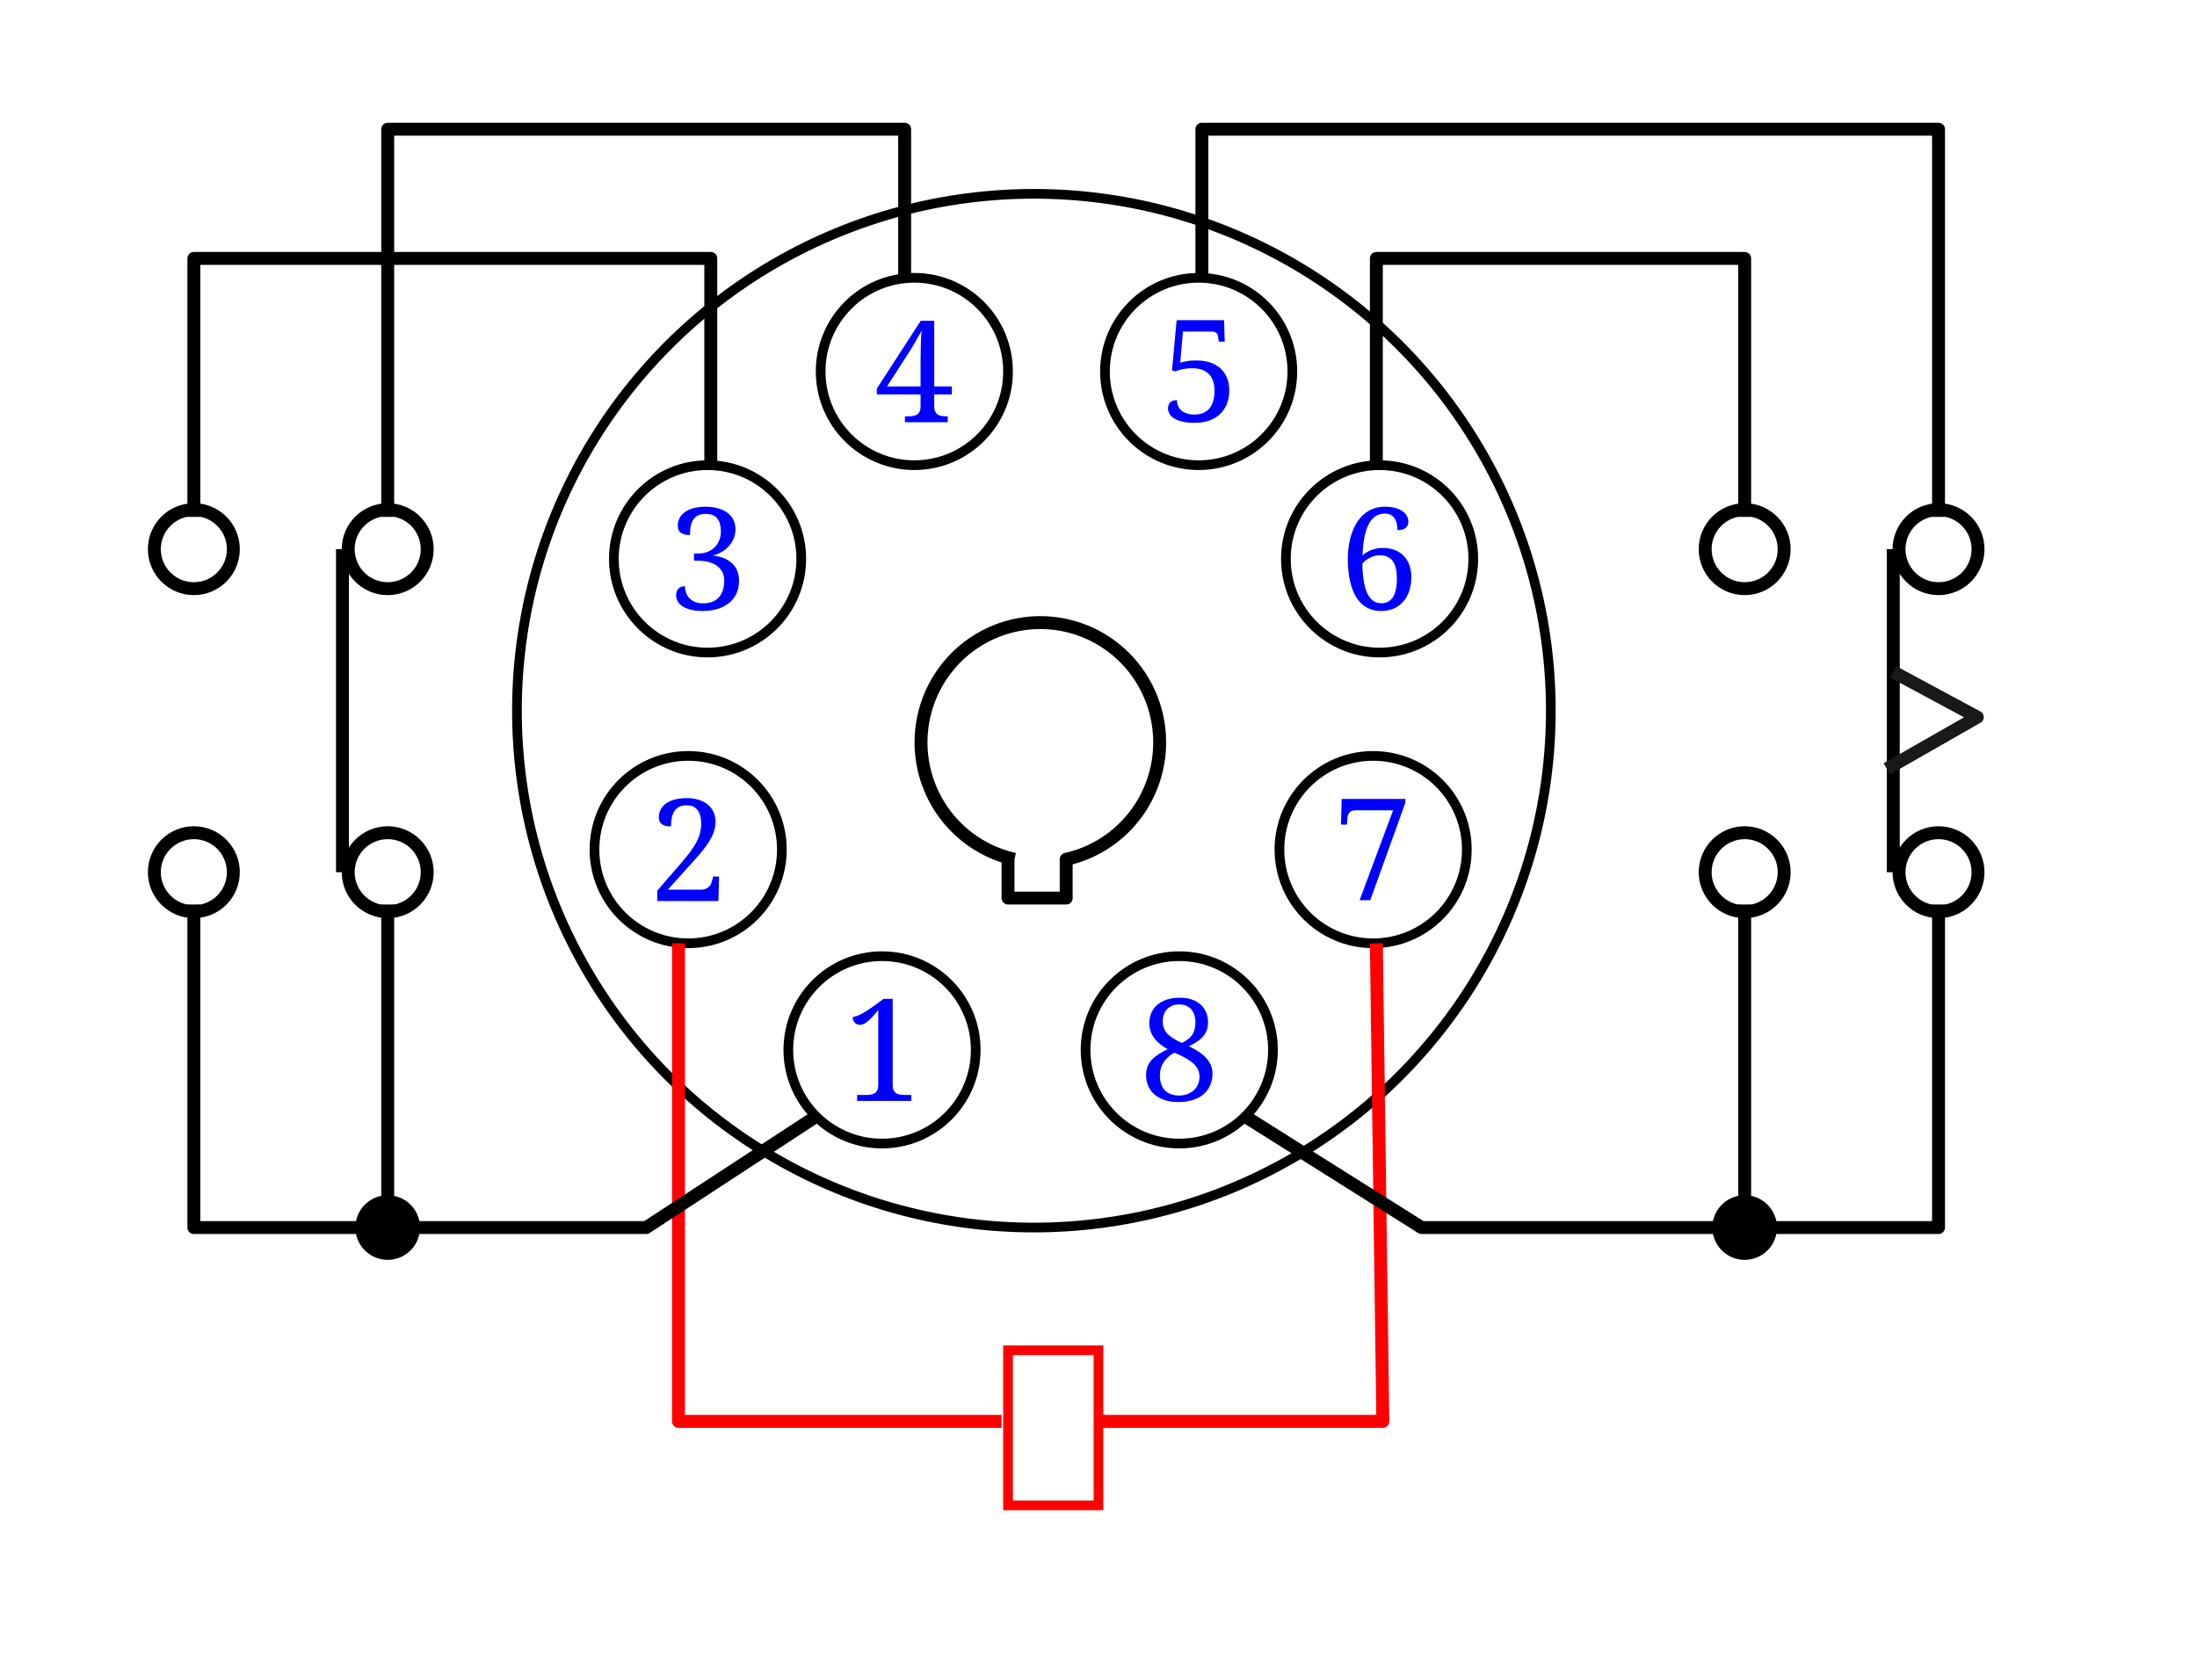
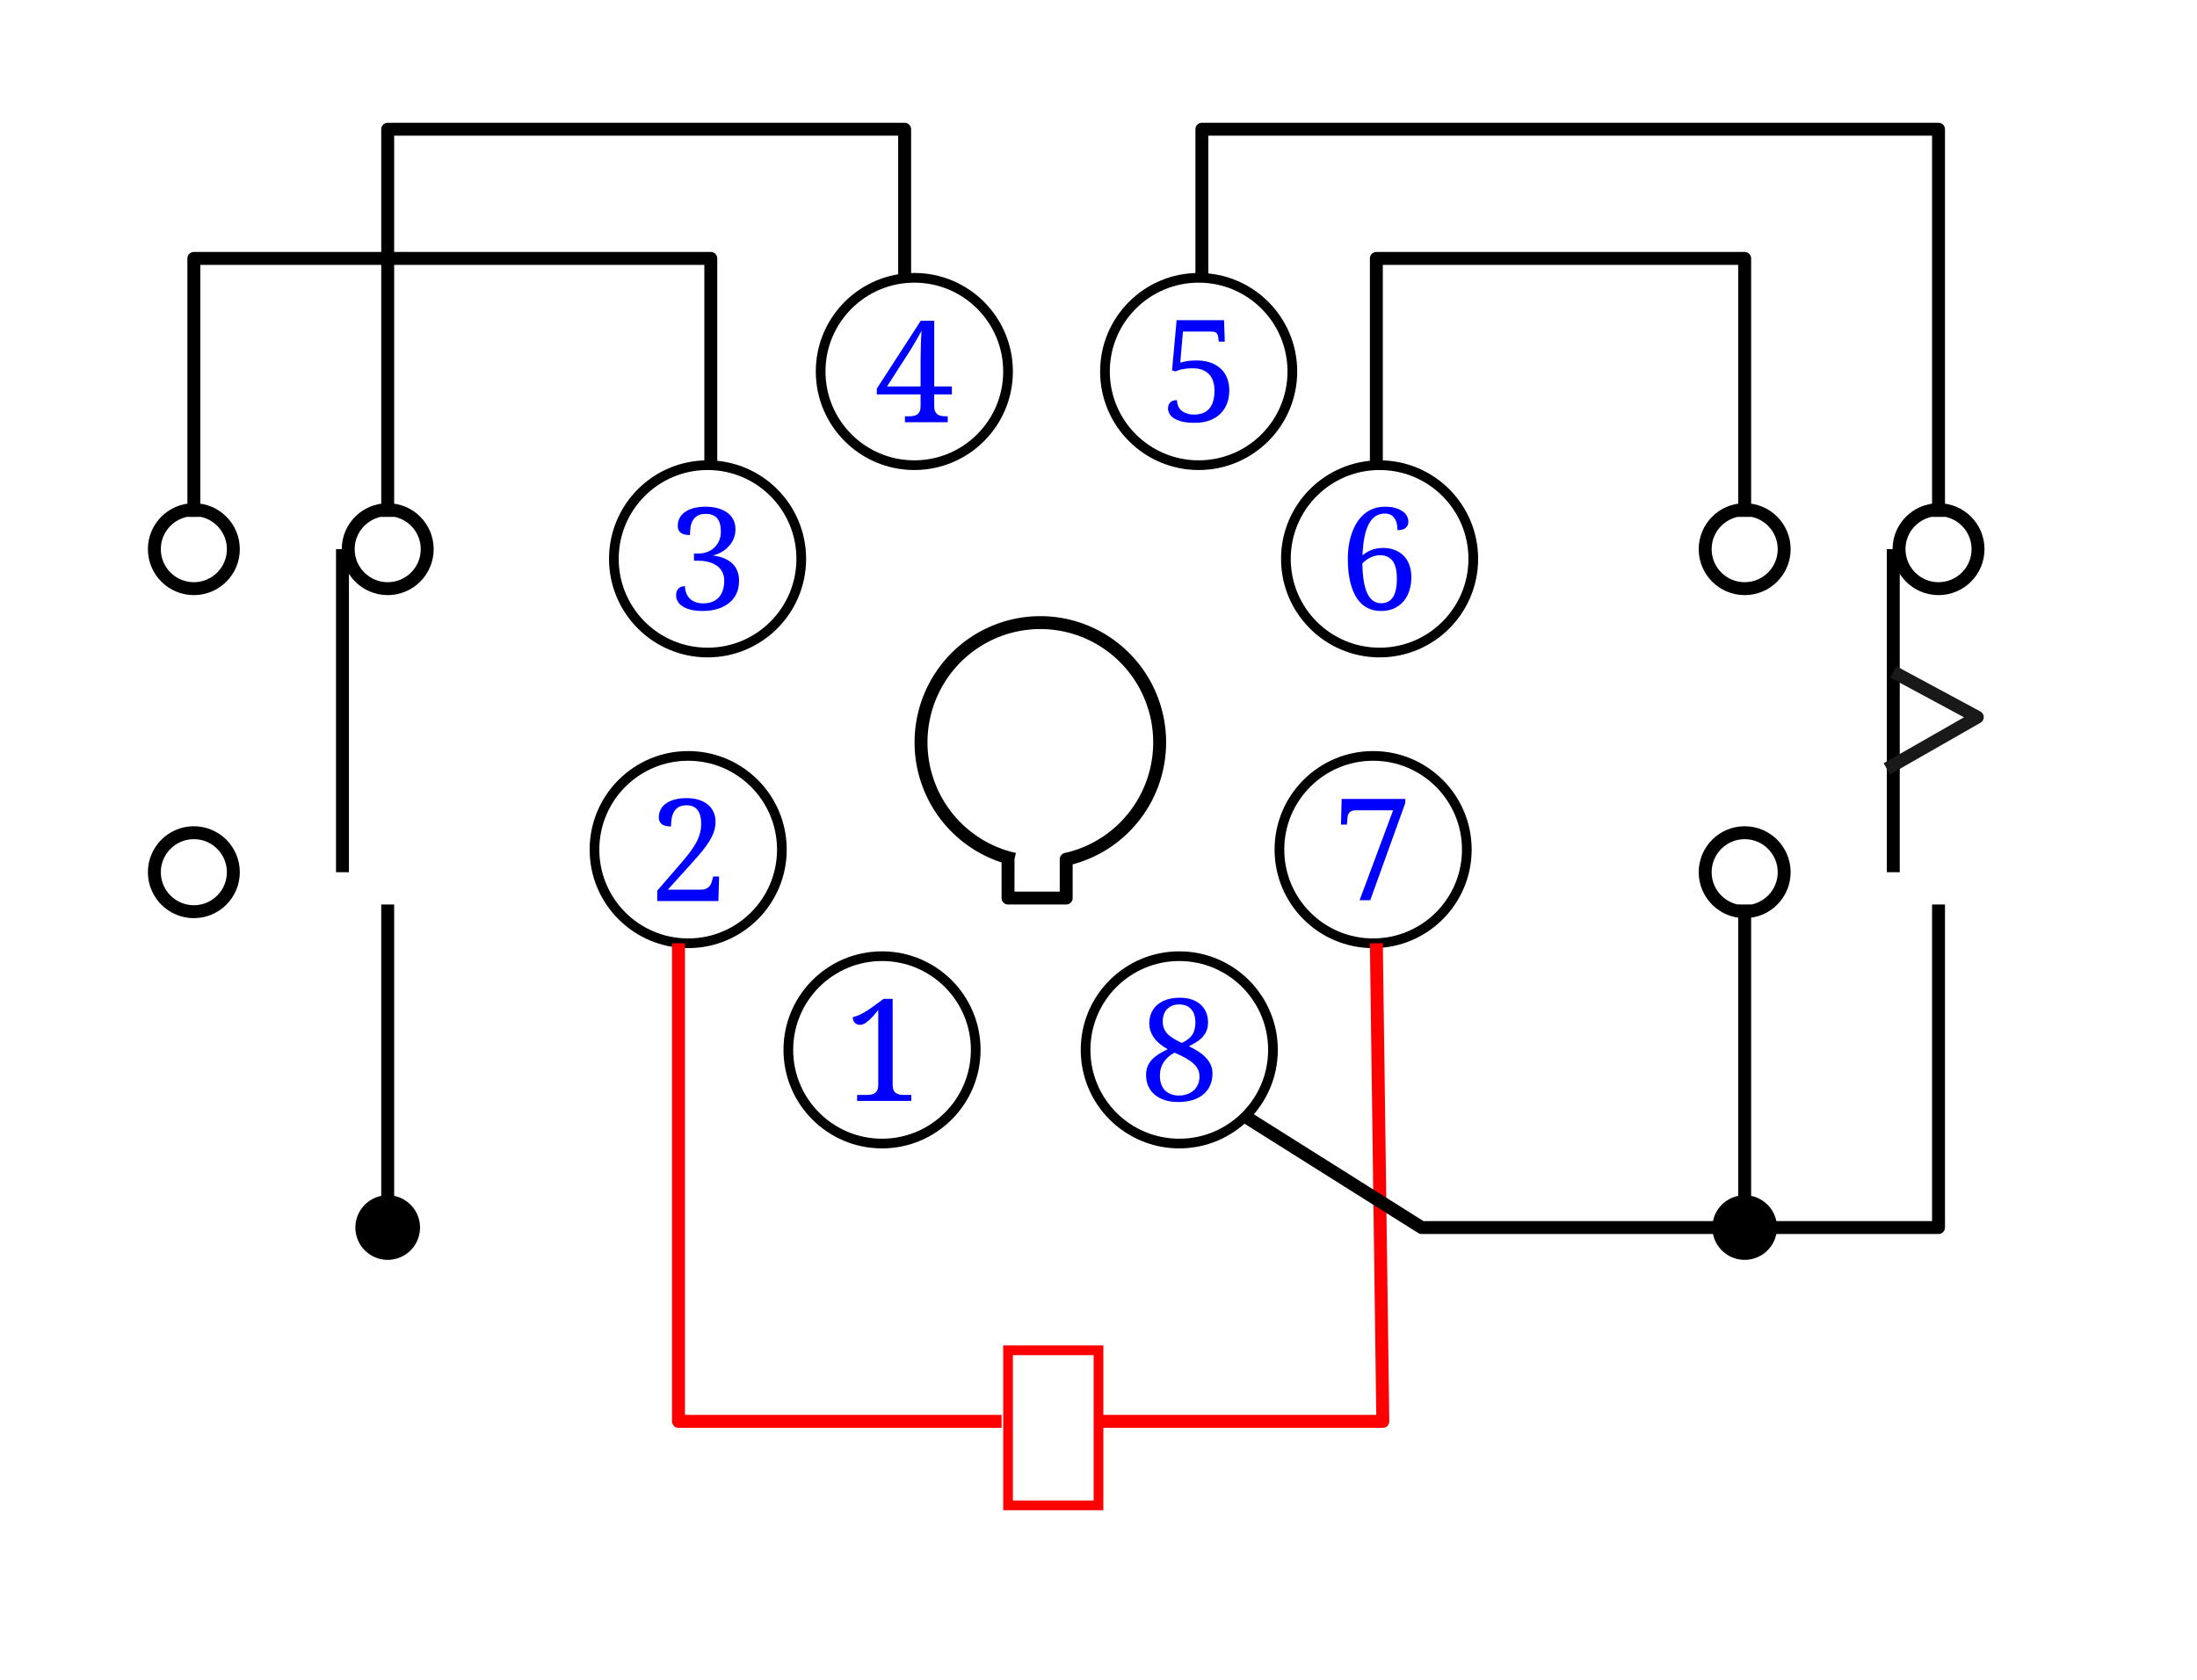
<svg xmlns="http://www.w3.org/2000/svg" width="340" height="260">
  <g class="layer">
    <title>Layer 1</title>
    <rect fill="none" fill-opacity="0" height="24" id="Re2" stroke="#ff0000" stroke-width="1.5" width="14" x="156" y="209" />
    <g id="s_46">
      <g id="s_45">
        <g id="s_35">
          <circle cx="106.5" cy="131.5" fill="none" id="Ci1" r="14.5" stroke="#000000" stroke-width="1.5" />
          <path d="m110.735,127.205l0,0q0,0.78 -0.25,1.51q-0.24,0.73 -0.72,1.5q-0.47,0.76 -1.15,1.59q-0.68,0.83 -1.55,1.78l0,0l-3.72,4.12l5.08,0q0.5,0 0.82,-0.14q0.32,-0.14 0.52,-0.37q0.21,-0.22 0.32,-0.52q0.11,-0.29 0.19,-0.62l0,0l0.08,-0.39l0.93,0l-0.11,3.8l-9.46,0l0,-1.61l3.67,-4.24q0.88,-1.03 1.48,-1.83q0.59,-0.81 0.96,-1.52q0.36,-0.72 0.53,-1.4q0.16,-0.68 0.16,-1.43l0,0q0,-0.64 -0.14,-1.15q-0.13,-0.51 -0.41,-0.88q-0.27,-0.37 -0.69,-0.57q-0.43,-0.19 -1.01,-0.19l0,0q-0.75,0 -1.22,0.26q-0.46,0.27 -0.73,0.72q-0.27,0.46 -0.37,1.05q-0.1,0.59 -0.1,1.24l0,0q-0.39,0 -0.74,-0.06q-0.34,-0.07 -0.6,-0.23q-0.26,-0.17 -0.4,-0.44q-0.15,-0.28 -0.15,-0.7l0,0q0,-0.63 0.28,-1.17q0.27,-0.55 0.81,-0.94q0.55,-0.4 1.35,-0.62q0.81,-0.22 1.87,-0.22l0,0q1.04,0 1.87,0.26q0.83,0.27 1.41,0.74q0.58,0.48 0.88,1.16q0.31,0.68 0.31,1.51z" fill="#0000ff" id="s_15" />
        </g>
        <g id="s_36">
          <path d="m141.025,170.395l-8.38,0l0,-0.92l1.47,0q0.37,0 0.7,-0.06q0.33,-0.05 0.57,-0.22q0.24,-0.16 0.39,-0.48q0.14,-0.31 0.14,-0.82l0,0l0,-11.56q-0.42,0.51 -0.79,0.93q-0.38,0.42 -0.72,0.72q-0.35,0.3 -0.67,0.47q-0.33,0.17 -0.65,0.17l0,0q-0.49,0 -0.8,-0.33q-0.31,-0.33 -0.31,-0.86l0,0q0.33,-0.08 0.67,-0.2q0.34,-0.13 0.72,-0.33q0.38,-0.2 0.83,-0.48q0.44,-0.28 0.99,-0.68l0,0l1.55,-1.14l1.41,0l0,13.29q0,0.51 0.14,0.82q0.14,0.32 0.38,0.48q0.25,0.17 0.58,0.22q0.32,0.06 0.7,0.06l0,0l1.08,0l0,0.92z" fill="#0000ff" id="s_3" />
          <circle cx="136.5" cy="162.5" fill="none" id="s_4" r="14.5" stroke="#000000" stroke-width="1.5" />
        </g>
        <g id="s_37">
          <path d="m177.36,166.42l0,0q0,-0.8 0.25,-1.39q0.25,-0.6 0.71,-1.07q0.45,-0.46 1.06,-0.84q0.61,-0.38 1.33,-0.72l0,0q-0.62,-0.35 -1.15,-0.77q-0.52,-0.41 -0.9,-0.91q-0.38,-0.49 -0.59,-1.08q-0.21,-0.58 -0.21,-1.27l0,0q0,-0.76 0.27,-1.47q0.27,-0.71 0.84,-1.26q0.57,-0.54 1.48,-0.88q0.91,-0.33 2.17,-0.33l0,0q1.03,0 1.84,0.28q0.81,0.29 1.36,0.79q0.55,0.51 0.84,1.2q0.29,0.69 0.29,1.52l0,0q0,0.72 -0.21,1.27q-0.22,0.55 -0.6,0.98q-0.39,0.44 -0.94,0.79q-0.55,0.35 -1.21,0.68l0,0q0.81,0.38 1.49,0.83q0.67,0.44 1.15,0.95q0.48,0.52 0.75,1.12q0.26,0.6 0.26,1.32l0,0q0,1.04 -0.38,1.86q-0.37,0.83 -1.06,1.39q-0.69,0.57 -1.66,0.87q-0.98,0.29 -2.19,0.29l0,0q-1.23,0 -2.17,-0.32q-0.93,-0.32 -1.56,-0.88q-0.63,-0.57 -0.94,-1.32q-0.32,-0.76 -0.32,-1.63zm5.1,3.15l0,0q0.72,0 1.31,-0.23q0.58,-0.22 1,-0.6q0.41,-0.39 0.64,-0.93q0.22,-0.53 0.22,-1.17l0,0q0,-0.56 -0.2,-1.03q-0.21,-0.48 -0.67,-0.93q-0.46,-0.44 -1.2,-0.87q-0.73,-0.42 -1.8,-0.88l0,0q-1.04,0.55 -1.65,1.45q-0.61,0.89 -0.61,2.13l0,0q0,0.69 0.19,1.25q0.18,0.56 0.55,0.96q0.37,0.4 0.93,0.62q0.56,0.23 1.29,0.23zm2.54,-11.4l0,0q0,-0.51 -0.14,-0.99q-0.13,-0.48 -0.43,-0.87q-0.29,-0.38 -0.77,-0.61q-0.48,-0.23 -1.18,-0.23l0,0q-0.61,0 -1.09,0.2q-0.47,0.2 -0.8,0.55q-0.32,0.35 -0.49,0.83q-0.16,0.48 -0.16,1.05l0,0q0,0.59 0.19,1.07q0.18,0.47 0.55,0.86q0.38,0.38 0.93,0.72q0.56,0.34 1.29,0.68l0,0q0.63,-0.31 1.03,-0.64q0.4,-0.32 0.64,-0.72q0.23,-0.39 0.33,-0.86q0.1,-0.46 0.1,-1.04z" fill="#0000ff" id="s_21" />
          <circle cx="182.5" cy="162.5" fill="none" id="s_13" r="14.5" stroke="#000000" stroke-width="1.5" />
        </g>
        <g id="s_38">
          <circle cx="212.5" cy="131.5" fill="none" id="s_12" r="14.5" stroke="#000000" stroke-width="1.5" />
          <path d="m212.055,139.34l-1.65,0l5.19,-13.92l-5.78,0q-1.18,0 -1.28,1.12l0,0l-0.09,1.09l-0.92,0l0.11,-3.97l9.84,0l0,0.63l-5.42,15.05z" fill="#0000ff" id="s_20" />
        </g>
        <g id="s_39">
          <path d="m108.81,93.39l0,0q0.65,0 1.24,-0.18q0.59,-0.18 1.05,-0.6q0.45,-0.42 0.71,-1.1q0.27,-0.67 0.27,-1.66l0,0q0,-0.7 -0.27,-1.26q-0.27,-0.57 -0.79,-0.97q-0.52,-0.39 -1.26,-0.61q-0.74,-0.22 -1.66,-0.22l0,0l-0.7,0l0,-1.12l0.7,0q0.73,0 1.36,-0.24q0.63,-0.24 1.09,-0.68q0.47,-0.44 0.74,-1.07q0.27,-0.63 0.27,-1.42l0,0q0,-0.64 -0.13,-1.15q-0.13,-0.5 -0.42,-0.85q-0.28,-0.36 -0.73,-0.54q-0.44,-0.18 -1.08,-0.18l0,0q-0.75,0 -1.22,0.26q-0.47,0.27 -0.74,0.72q-0.27,0.46 -0.37,1.05q-0.09,0.59 -0.09,1.24l0,0q-0.4,0 -0.74,-0.06q-0.35,-0.07 -0.61,-0.23q-0.25,-0.17 -0.4,-0.44q-0.14,-0.28 -0.14,-0.7l0,0q0,-0.63 0.27,-1.17q0.27,-0.55 0.82,-0.94q0.55,-0.4 1.36,-0.62q0.8,-0.22 1.86,-0.22l0,0q1.05,0 1.9,0.24q0.84,0.23 1.45,0.68q0.61,0.44 0.94,1.09q0.33,0.65 0.33,1.49l0,0q0,0.74 -0.26,1.4q-0.26,0.65 -0.74,1.18q-0.47,0.54 -1.11,0.91q-0.65,0.38 -1.41,0.56l0,0q0.41,0.04 0.87,0.15q0.46,0.1 0.91,0.29q0.45,0.19 0.87,0.48q0.41,0.29 0.73,0.71q0.32,0.42 0.5,0.98q0.19,0.55 0.19,1.28l0,0q0,0.88 -0.23,1.58q-0.24,0.7 -0.65,1.22q-0.42,0.52 -0.97,0.88q-0.54,0.37 -1.17,0.6q-0.62,0.22 -1.28,0.32q-0.65,0.1 -1.28,0.1l0,0q-1.09,0 -1.87,-0.19q-0.79,-0.2 -1.3,-0.54q-0.51,-0.33 -0.75,-0.77q-0.24,-0.45 -0.24,-0.93l0,0q0,-0.67 0.37,-1.04q0.38,-0.37 1.01,-0.37l0,0q0,0.58 0.19,1.07q0.19,0.49 0.54,0.84q0.36,0.36 0.88,0.55q0.52,0.2 1.19,0.2z" fill="#0000ff" id="s_16" />
          <circle cx="109.5" cy="86.5" fill="none" id="s_8" r="14.5" stroke="#000000" stroke-width="1.5" />
        </g>
        <g id="s_40">
          <circle cx="213.5" cy="86.5" fill="none" id="s_11" r="14.5" stroke="#000000" stroke-width="1.5" />
          <path d="m214.325,79.49l0,0q-1.66,0 -2.5,1.63q-0.85,1.63 -0.97,4.84l0,0q0.27,-0.23 0.6,-0.44q0.32,-0.2 0.71,-0.36q0.39,-0.16 0.84,-0.25q0.46,-0.1 1,-0.1l0,0q1.01,0 1.82,0.31q0.82,0.31 1.39,0.89q0.58,0.58 0.89,1.42q0.31,0.84 0.31,1.89l0,0q0,1.16 -0.32,2.13q-0.31,0.97 -0.92,1.66q-0.61,0.69 -1.48,1.08q-0.88,0.38 -2,0.38l0,0q-1.1,0 -2.03,-0.45q-0.94,-0.46 -1.62,-1.44q-0.68,-0.98 -1.07,-2.53q-0.39,-1.54 -0.39,-3.71l0,0q0,-1.04 0.16,-2.04q0.15,-1 0.47,-1.89q0.31,-0.89 0.78,-1.64q0.47,-0.75 1.11,-1.3q0.64,-0.54 1.45,-0.84q0.8,-0.3 1.77,-0.3l0,0q0.92,0 1.61,0.19q0.68,0.2 1.13,0.52q0.45,0.32 0.67,0.74q0.22,0.42 0.22,0.86l0,0q0,0.63 -0.43,0.98q-0.43,0.34 -1.26,0.34l0,0q0,-0.54 -0.1,-1q-0.1,-0.47 -0.34,-0.82q-0.23,-0.35 -0.6,-0.55q-0.36,-0.2 -0.9,-0.2zm-0.76,6.45l0,0q-0.43,0 -0.83,0.11q-0.4,0.11 -0.75,0.29q-0.35,0.18 -0.64,0.41q-0.29,0.23 -0.51,0.46l0,0q0.02,1.65 0.23,2.82q0.21,1.17 0.58,1.91q0.38,0.74 0.92,1.09q0.53,0.34 1.19,0.34l0,0q1.18,0 1.8,-0.92q0.62,-0.92 0.62,-2.91l0,0q0,-1.88 -0.67,-2.74q-0.68,-0.86 -1.94,-0.86z" fill="#0000ff" id="s_19" />
        </g>
        <g id="s_41">
          <circle cx="141.5" cy="57.5" fill="none" id="s_9" r="14.5" stroke="#000000" stroke-width="1.5" />
          <path d="m147.305,61.045l-2.73,0l0,1.81q0,0.51 0.14,0.82q0.15,0.32 0.39,0.48q0.24,0.17 0.58,0.22q0.33,0.06 0.69,0.06l0,0l0.29,0l0,0.92l-6.62,0l0,-0.92l0.62,0q0.38,0 0.7,-0.06q0.33,-0.05 0.57,-0.22q0.24,-0.16 0.39,-0.48q0.14,-0.31 0.14,-0.82l0,0l0,-1.81l-6.77,0l0,-0.9l6.8,-10.5l2.08,0l0,10.17l2.73,0l0,1.23zm-4.84,-1.23l0,-4.07q0,-0.49 0.02,-1.07q0.01,-0.58 0.02,-1.18q0.02,-0.6 0.04,-1.2q0.03,-0.59 0.07,-1.11l0,0q-0.07,0.15 -0.21,0.4q-0.14,0.26 -0.32,0.57q-0.17,0.31 -0.37,0.65q-0.2,0.35 -0.4,0.67q-0.2,0.33 -0.37,0.62q-0.17,0.28 -0.3,0.47l0,0l-3.37,5.25l5.19,0z" fill="#0000ff" id="s_17" />
        </g>
        <g id="s_42">
          <circle cx="185.5" cy="57.5" fill="none" id="s_10" r="14.5" stroke="#000000" stroke-width="1.5" />
          <path d="m184.8,64.165l0,0q0.68,0 1.25,-0.19q0.58,-0.19 1,-0.63q0.43,-0.43 0.66,-1.14q0.24,-0.72 0.24,-1.76l0,0q0,-0.87 -0.24,-1.52q-0.23,-0.64 -0.67,-1.07q-0.44,-0.43 -1.06,-0.64q-0.61,-0.21 -1.37,-0.21l0,0q-0.57,0 -0.98,0.04q-0.42,0.05 -0.73,0.12q-0.32,0.07 -0.56,0.15q-0.23,0.09 -0.44,0.17l0,0l-0.52,-0.15l0.71,-7.78l7.34,0l0.11,3.32l-0.92,0l-0.09,-0.66q-0.03,-0.24 -0.09,-0.4q-0.06,-0.17 -0.19,-0.28q-0.13,-0.11 -0.35,-0.17q-0.22,-0.05 -0.56,-0.05l0,0l-4.27,0l-0.42,4.83q0.34,-0.12 0.97,-0.23q0.62,-0.12 1.6,-0.12l0,0q1.07,0 1.98,0.29q0.92,0.29 1.6,0.87q0.68,0.58 1.06,1.45q0.38,0.88 0.38,2.04l0,0q0,1.12 -0.36,2.04q-0.36,0.92 -1.04,1.58q-0.69,0.67 -1.67,1.02q-0.99,0.36 -2.25,0.36l0,0q-1.22,0 -2.02,-0.2q-0.8,-0.21 -1.28,-0.54q-0.47,-0.32 -0.66,-0.71q-0.2,-0.39 -0.2,-0.76l0,0q0,-0.61 0.34,-0.95q0.34,-0.35 1.05,-0.35l0,0q0,0.47 0.17,0.88q0.16,0.41 0.49,0.71q0.33,0.29 0.83,0.46q0.5,0.18 1.16,0.18z" fill="#0000ff" id="s_18" />
        </g>
        <path d="m157,133a18.464,18.536 0 1 1 8,0l0,6l-9,0l0,-6" fill="none" id="Li9" stroke="#000000" stroke-linejoin="round" stroke-width="2" />
      </g>
-       <circle cx="160" cy="110" fill="none" id="ra0" r="80" stroke="#000000" stroke-linecap="round" stroke-linejoin="round" stroke-width="1.5" />
    </g>
    <g id="s_14">
      <circle cx="270" cy="85" fill="none" id="ra1" r="6.113" stroke="#000000" stroke-linecap="round" stroke-linejoin="round" stroke-width="2" />
      <circle cx="270" cy="135" fill="none" id="s_47" r="6.113" stroke="#000000" stroke-linecap="round" stroke-linejoin="round" stroke-width="2" />
      <g id="s_2">
        <circle cx="300" cy="85" fill="none" id="s_5" r="6.113" stroke="#000000" stroke-linecap="round" stroke-linejoin="round" stroke-width="2" />
-         <circle cx="300" cy="135" fill="none" id="s_6" r="6.113" stroke="#000000" stroke-linecap="round" stroke-linejoin="round" stroke-width="2" />
        <polyline fill="none" id="s_7" points="293,85 293,135 " stroke="#000000" stroke-linejoin="round" stroke-width="2" />
      </g>
      <polyline fill="none" id="Li11" points="292,119 306,111 293,104 " stroke="#191919" stroke-linejoin="round" stroke-width="2" />
    </g>
    <g id="s_30">
      <circle cx="30" cy="85" fill="none" id="s_23" r="6.113" stroke="#000000" stroke-linecap="round" stroke-linejoin="round" stroke-width="2" />
      <circle cx="30" cy="135" fill="none" id="s_24" r="6.113" stroke="#000000" stroke-linecap="round" stroke-linejoin="round" stroke-width="2" />
      <g id="s_25">
        <circle cx="60" cy="85" fill="none" id="s_26" r="6.113" stroke="#000000" stroke-linecap="round" stroke-linejoin="round" stroke-width="2" />
-         <circle cx="60" cy="135" fill="none" id="s_27" r="6.113" stroke="#000000" stroke-linecap="round" stroke-linejoin="round" stroke-width="2" />
        <polyline fill="none" id="s_28" points="53,85 53,135 " stroke="#000000" stroke-linejoin="round" stroke-width="2" />
      </g>
    </g>
    <polyline fill="none" id="Li12" points="105,146 105,220 155,220 " stroke="#ff0000" stroke-linejoin="round" stroke-width="2" />
    <polyline fill="none" id="Li13" points="213,146 214,220 170,220 " stroke="#ff0000" stroke-linejoin="round" stroke-width="2" />
    <polyline fill="none" id="Li14" points="193,173  220,190  300,190  300,140 " stroke="#000000" stroke-linejoin="round" stroke-width="2" />
-     <polyline fill="none" id="Li15" points="126,173  100,190  30,190  30,140 " stroke="#000000" stroke-linejoin="round" stroke-width="2" />
    <polyline fill="none" id="Li16" points="60,140 60,190 " stroke="#000000" stroke-linejoin="round" stroke-width="2" />
    <polyline fill="none" id="Li17" points="270,140 270,190 " stroke="#000000" stroke-linejoin="round" stroke-width="2" />
    <polyline fill="none" id="Li18" points="110,72  110,40  30,40  30,80 " stroke="#000000" stroke-linejoin="round" stroke-width="2" />
    <polyline fill="none" id="Li19" points="140,43  140,20  60,20  60,80 " stroke="#000000" stroke-linejoin="round" stroke-width="2" />
    <polyline fill="none" id="Li20" points="213,72 213,40  270,40  270,80 " stroke="#000000" stroke-linejoin="round" stroke-width="2" />
    <polyline fill="none" id="Li21" points="186,43 186,20  300,20  300,80 " stroke="#000000" stroke-linejoin="round" stroke-width="2" />
    <path d="m265,190a5,5 0 1 1 10,0a5,5 0 1 1 -10,0" fill="#000000" id="dot0" stroke-width="2" />
    <path d="m55,190a5,5 0 1 1 10,0a5,5 0 1 1 -10,0" fill="#000000" id="dot1" stroke-width="2" />
  </g>
</svg>